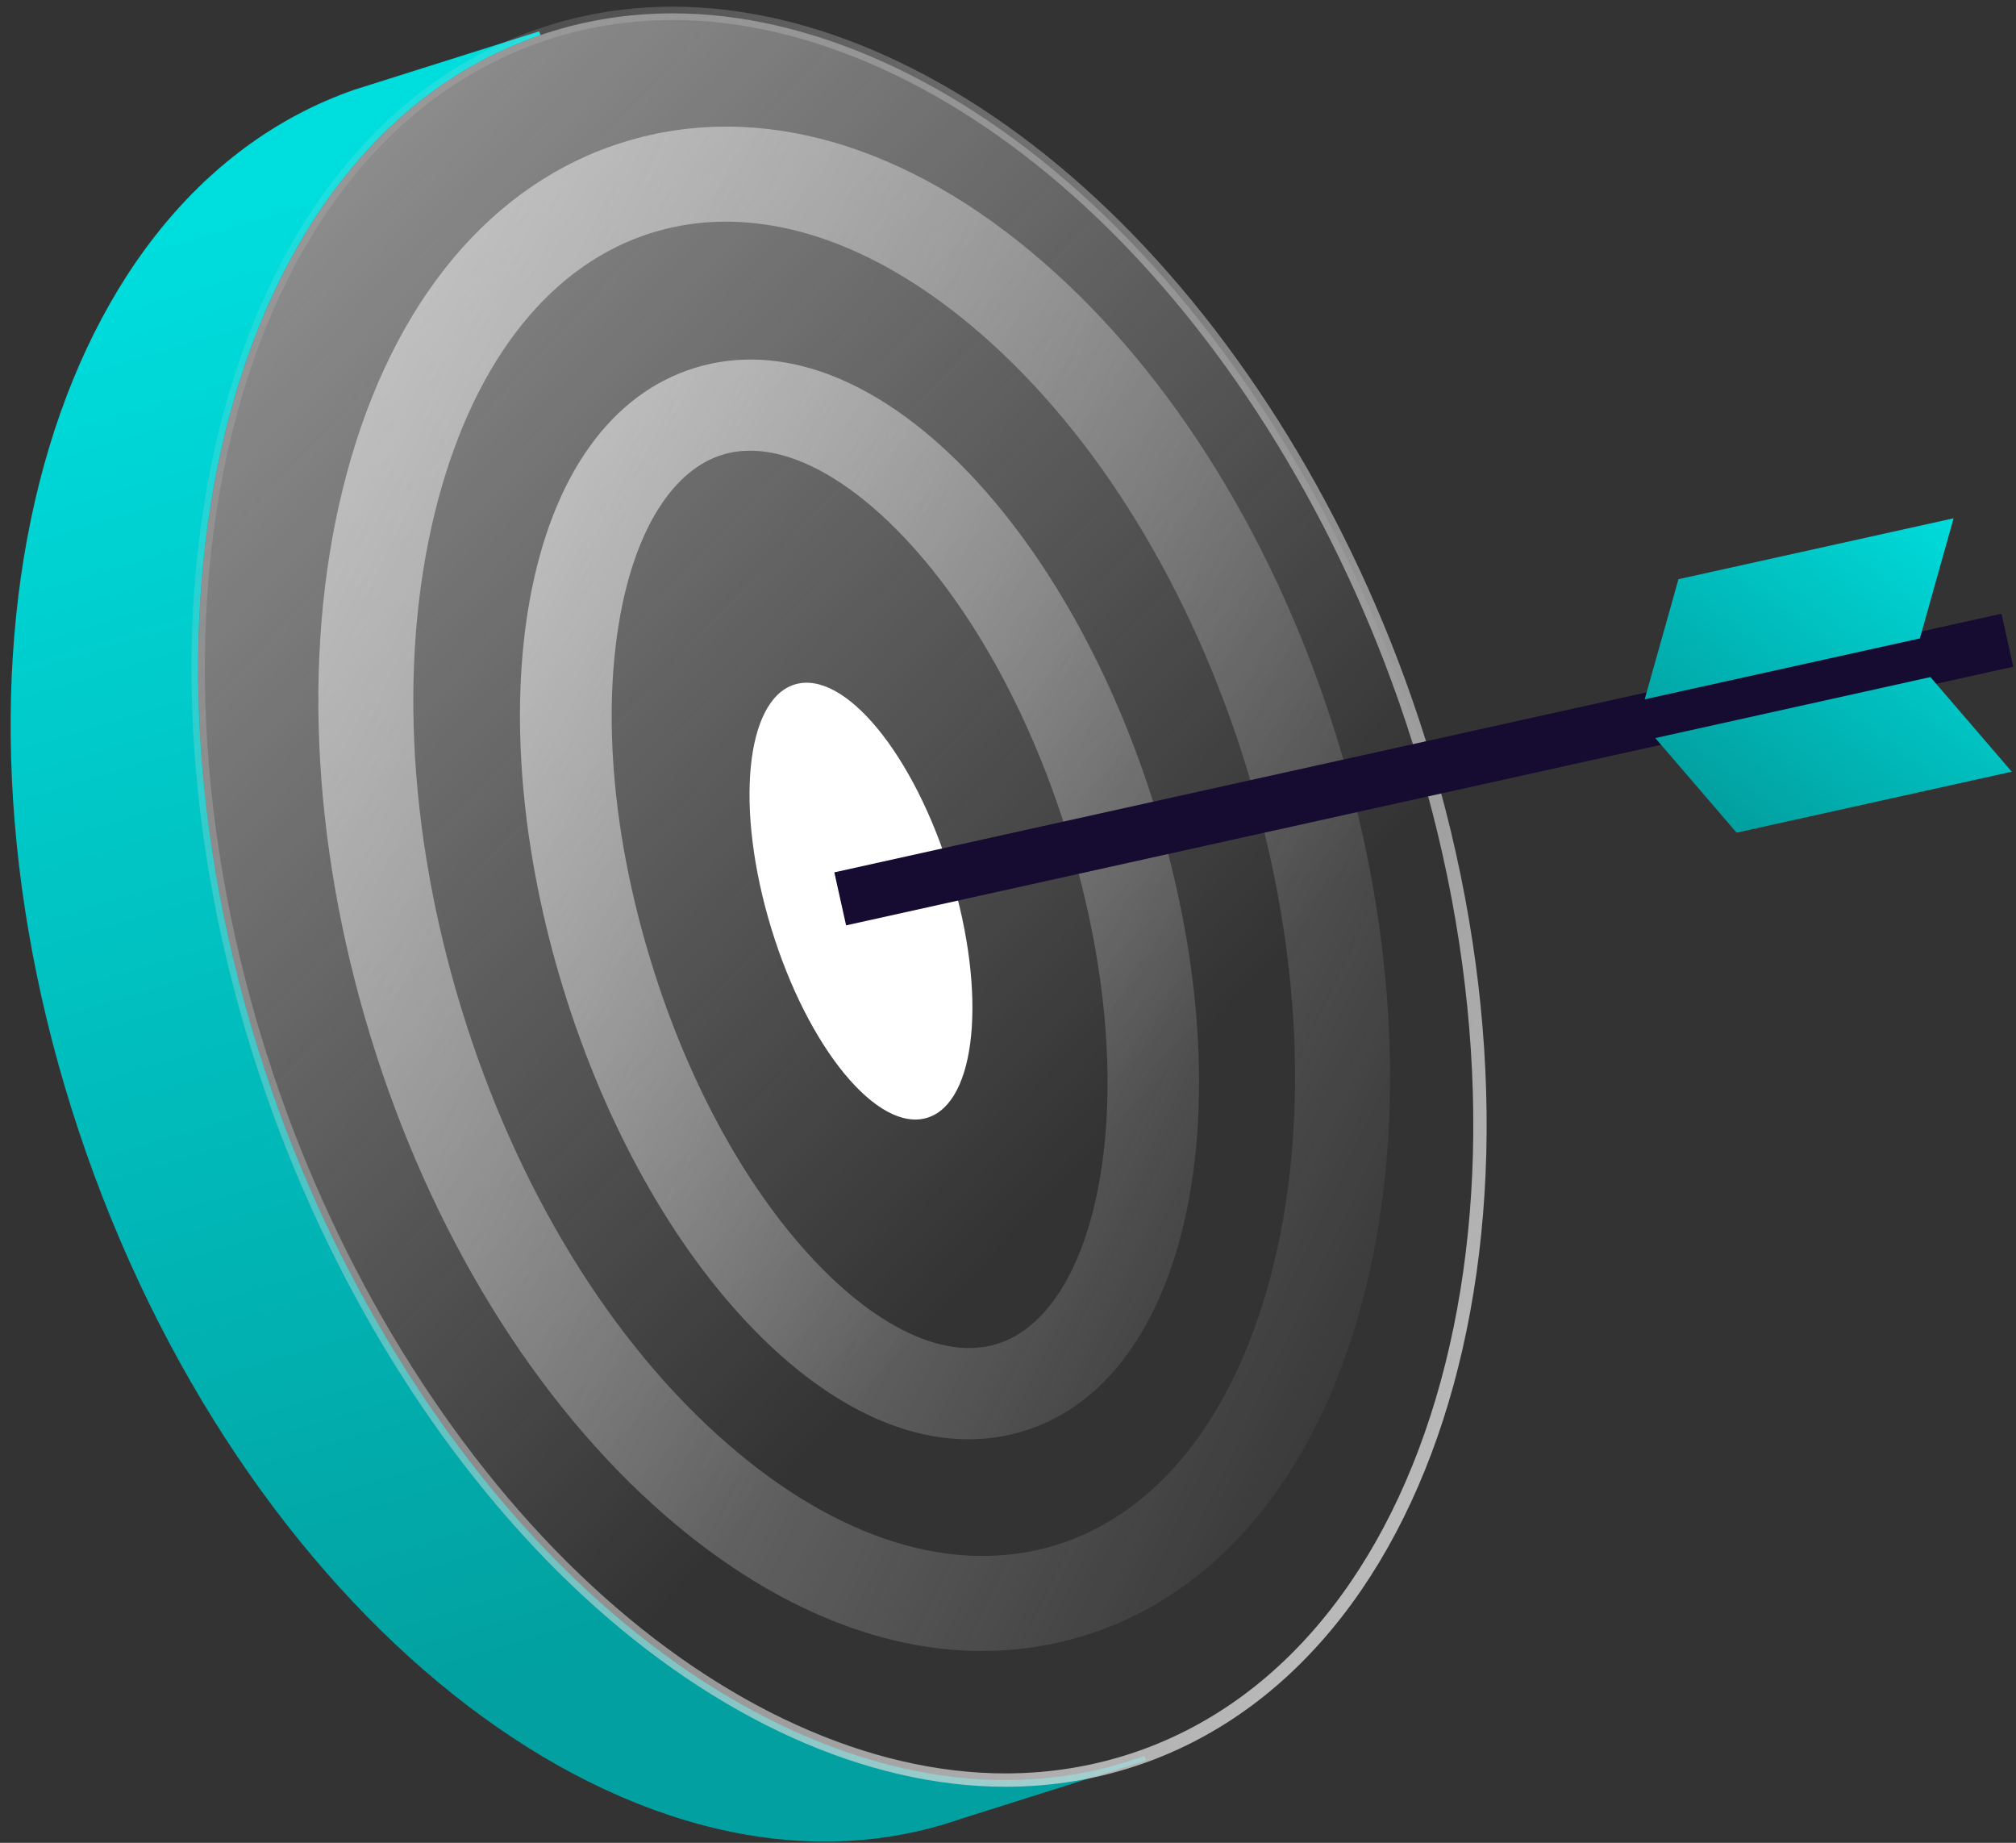
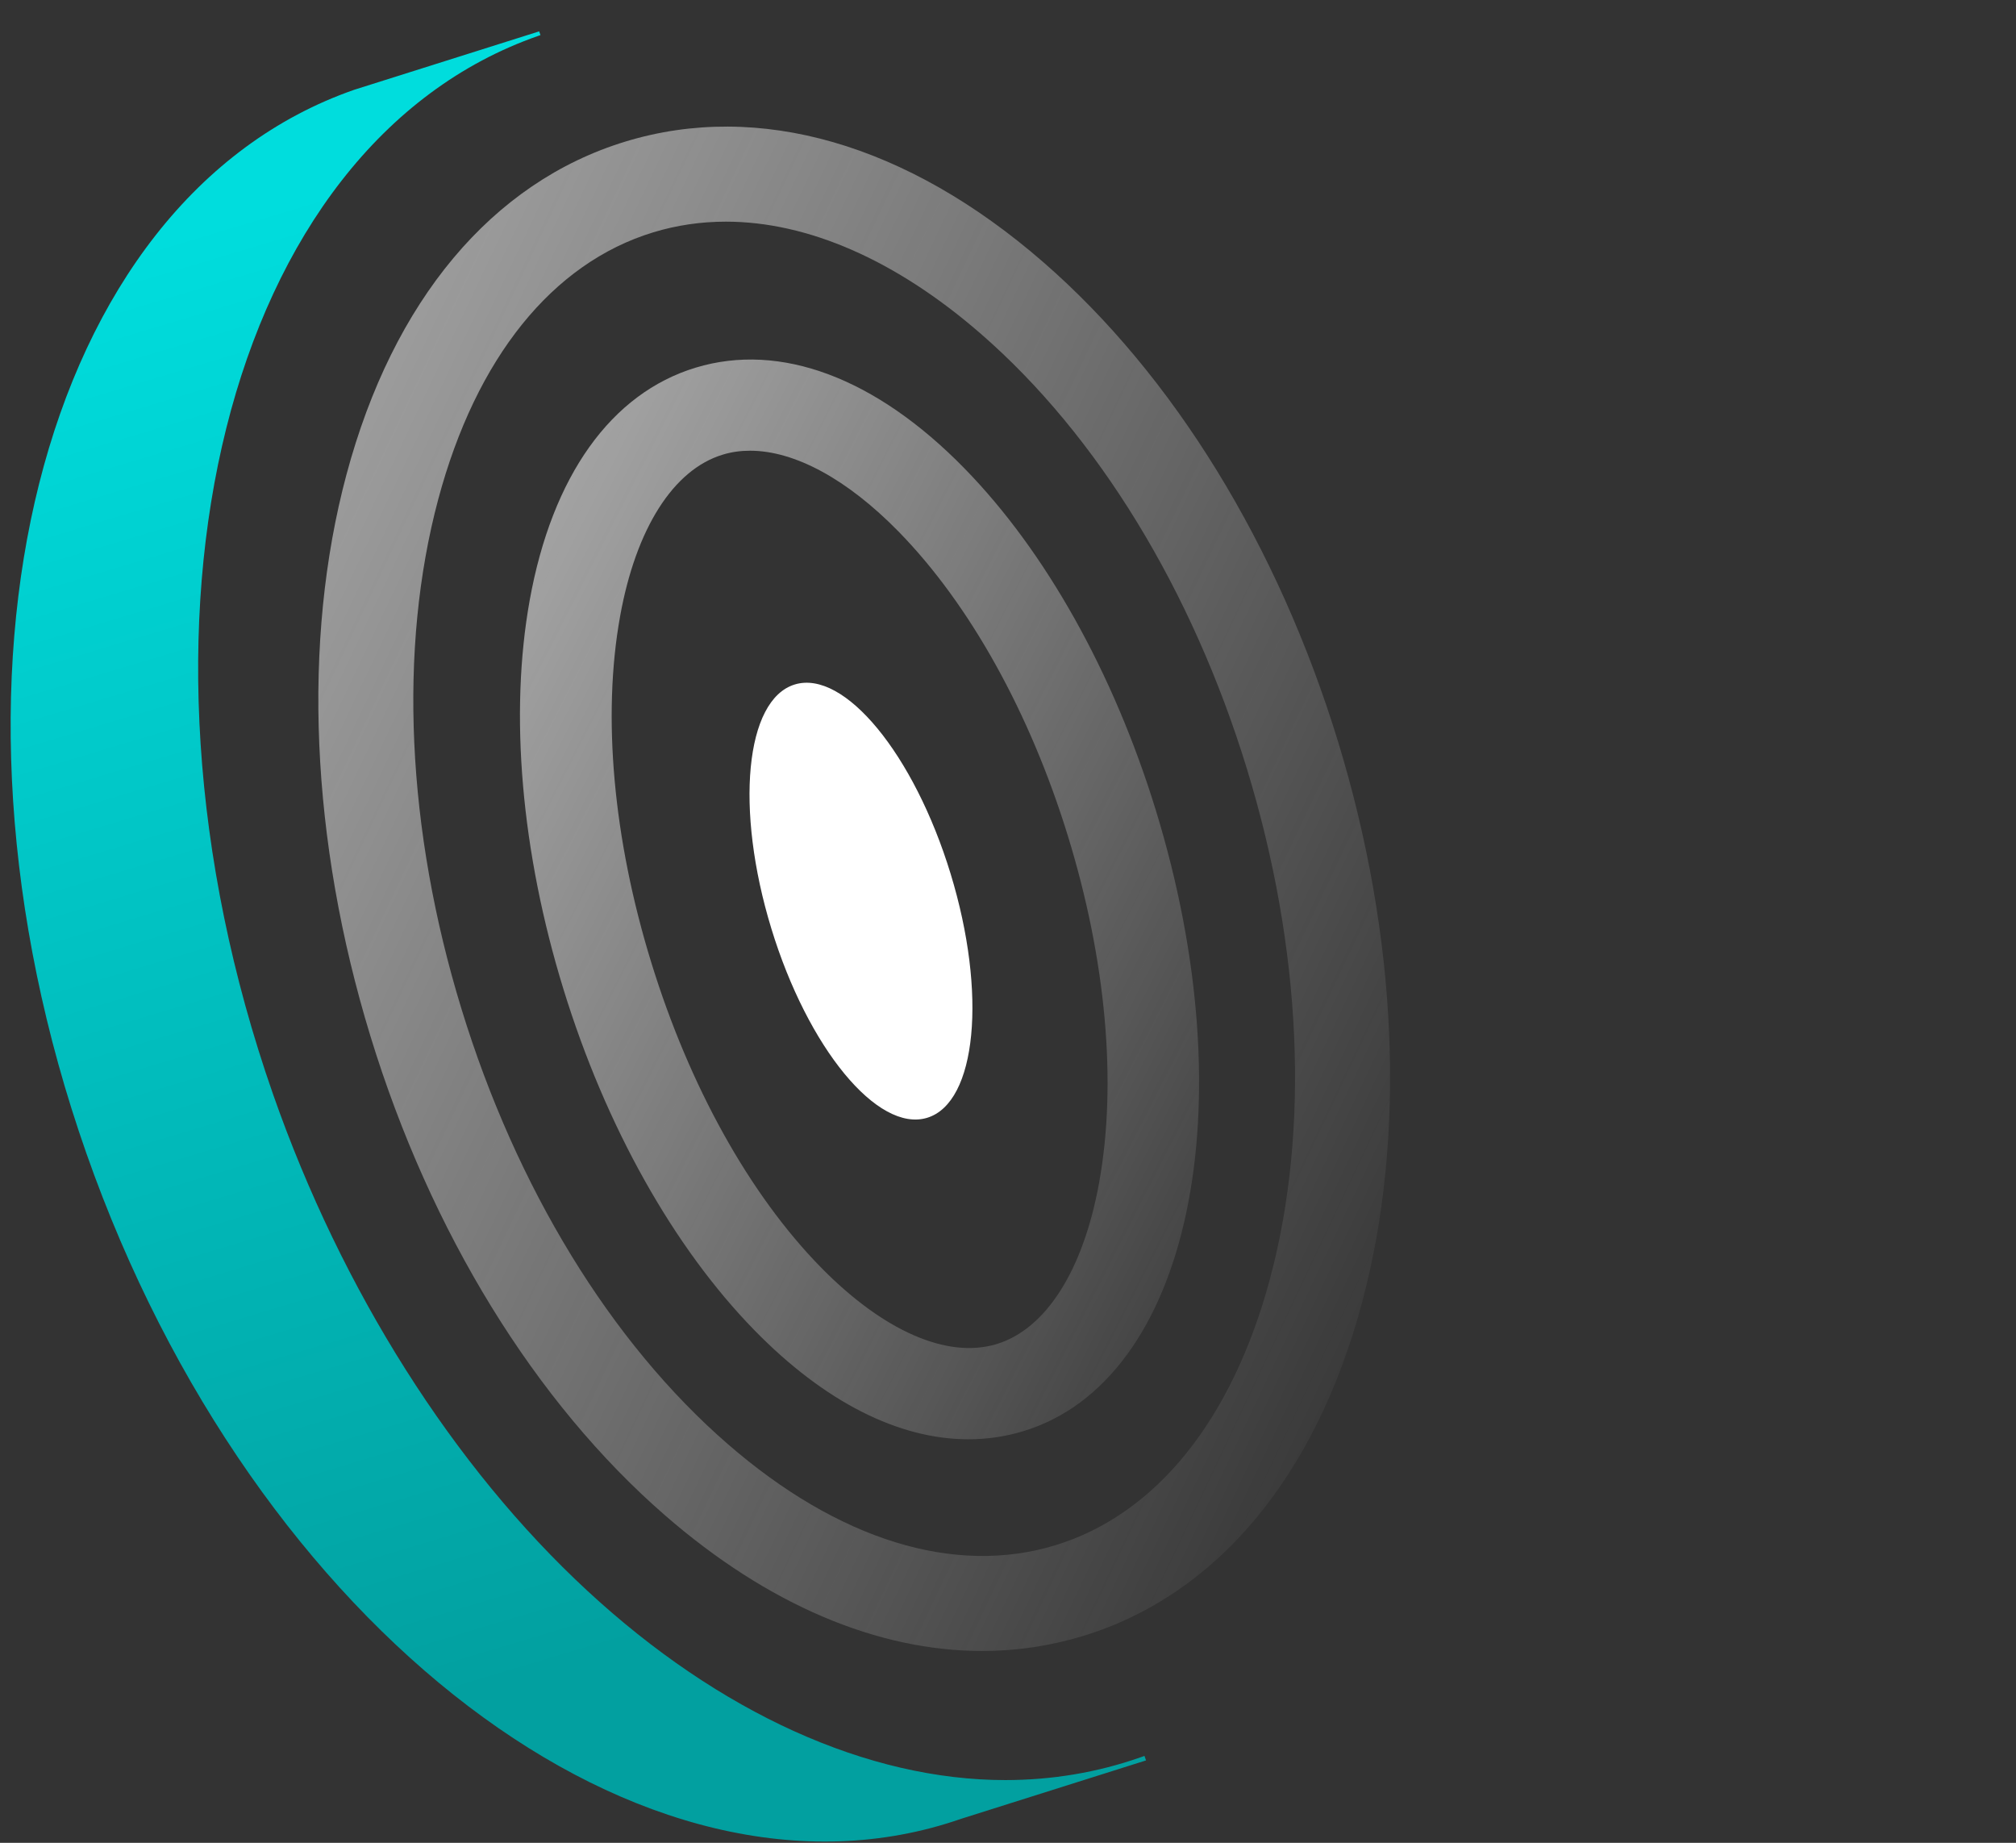
<svg xmlns="http://www.w3.org/2000/svg" width="151" height="138" viewBox="0 0 151 138" fill="none">
  <rect x="0" y="0" width="151" height="138" fill="#333333" stroke="none" />
  <path fill-rule="evenodd" clip-rule="evenodd" d="M43.998 119.131C53.876 128.271 64.993 133.302 75.297 133.302H75.302C78.785 133.302 82.183 132.733 85.395 131.609C85.504 131.571 85.613 131.532 85.722 131.493L85.84 131.829L71.999 136.199C48.36 144.428 19.019 122.111 6.466 86.356C-6.086 50.602 2.904 14.943 26.543 6.719L40.384 2.349L40.483 2.629C40.421 2.65 40.36 2.672 40.298 2.693C16.925 10.857 8.028 46.413 20.457 81.959C25.597 96.637 33.953 109.843 43.998 119.131Z" fill="url(#paint0_linear_8828_9478)" />
-   <path d="M75.299 133.302C64.995 133.302 53.878 128.271 44 119.131C33.955 109.843 25.599 96.637 20.459 81.959C8.03 46.413 16.927 10.857 40.301 2.693C43.512 1.569 46.91 1 50.394 1C60.697 1 71.815 6.032 81.693 15.171C91.738 24.46 100.099 37.665 105.234 52.344C117.667 87.885 108.766 123.445 85.397 131.609C82.186 132.733 78.788 133.302 75.304 133.302H75.299Z" fill="url(#paint1_linear_8828_9478)" stroke="url(#paint2_linear_8828_9478)" />
  <path d="M73.567 123.635C65.714 123.635 57.505 120.167 49.813 113.479C40.075 105.014 32.241 92.272 27.75 77.606C23.258 62.941 22.617 48.005 25.946 35.556C29.435 22.511 36.856 13.648 46.841 10.602C56.831 7.556 67.95 10.763 78.148 19.636C87.886 28.1 95.72 40.843 100.212 55.508C104.703 70.174 105.344 85.109 102.016 97.558C98.526 110.603 91.105 119.466 81.121 122.512C78.661 123.26 76.131 123.635 73.562 123.635H73.567ZM54.371 16.599C52.505 16.599 50.687 16.864 48.925 17.4C41.376 19.702 35.66 26.802 32.825 37.389C29.834 48.573 30.451 62.121 34.558 75.531C38.665 88.942 45.744 100.518 54.49 108.121C62.77 115.321 71.487 118.021 79.036 115.719C86.585 113.417 92.302 106.316 95.132 95.73C98.123 84.546 97.505 70.998 93.399 57.588C89.292 44.178 82.213 32.6 73.467 24.998C67.114 19.474 60.505 16.599 54.366 16.599H54.371Z" fill="url(#paint3_linear_8828_9478)" />
  <path d="M72.537 107.782C67.311 107.782 61.763 104.987 56.523 99.63C50.454 93.427 45.368 84.348 42.204 74.079C39.039 63.804 38.144 53.459 39.675 44.948C41.356 35.639 45.773 29.451 52.111 27.53C58.449 25.609 65.601 28.285 72.238 35.075C78.306 41.278 83.392 50.357 86.557 60.627C93.434 82.957 89.08 103.405 76.645 107.175C75.306 107.581 73.928 107.782 72.532 107.782H72.537ZM56.181 33.752C55.468 33.752 54.779 33.847 54.129 34.048C50.43 35.171 47.632 39.581 46.447 46.147C45.098 53.612 45.927 62.825 48.783 72.081C51.634 81.342 56.137 89.437 61.459 94.88C66.145 99.668 70.947 101.775 74.646 100.652C78.345 99.529 81.143 95.119 82.328 88.553C83.677 81.089 82.843 71.876 79.992 62.619C77.141 53.358 72.638 45.263 67.316 39.82C63.458 35.878 59.518 33.752 56.181 33.752Z" fill="url(#paint4_linear_8828_9478)" />
  <path d="M69.447 83.706C73.155 82.574 73.941 74.392 71.201 65.431C68.462 56.471 63.235 50.125 59.527 51.258C55.819 52.39 55.033 60.572 57.773 69.532C60.512 78.492 65.739 84.838 69.447 83.706Z" fill="white" />
-   <path d="M149.913 45.958L62.492 65.327L63.373 69.296L150.793 49.928L149.913 45.958Z" fill="#160B30" />
-   <path fill-rule="evenodd" clip-rule="evenodd" d="M125.718 43.374L123.188 52.37L143.801 47.808L146.326 38.812L125.718 43.374ZM144.59 50.703L150.682 57.789L130.074 62.356L123.982 55.27L144.59 50.703Z" fill="url(#paint5_linear_8828_9478)" />
  <defs>
    <linearGradient id="paint0_linear_8828_9478" x1="46.497" y1="123.5" x2="14.497" y2="17" gradientUnits="userSpaceOnUse">
      <stop stop-color="#02A0A0" />
      <stop offset="1" stop-color="#00DDDD" />
    </linearGradient>
    <linearGradient id="paint1_linear_8828_9478" x1="-51.569" y1="-58.352" x2="91.214" y2="76.514" gradientUnits="userSpaceOnUse">
      <stop stop-color="#E4E4E4" />
      <stop offset="1" stop-color="white" stop-opacity="0" />
    </linearGradient>
    <linearGradient id="paint2_linear_8828_9478" x1="148.233" y1="126.409" x2="-10.472" y2="20.596" gradientUnits="userSpaceOnUse">
      <stop stop-color="#E0E0E0" />
      <stop offset="1" stop-color="#E0E0E0" stop-opacity="0" />
    </linearGradient>
    <linearGradient id="paint3_linear_8828_9478" x1="-31.685" y1="-41.729" x2="138.918" y2="39.005" gradientUnits="userSpaceOnUse">
      <stop stop-color="#E4E4E4" />
      <stop offset="1" stop-color="white" stop-opacity="0" />
    </linearGradient>
    <linearGradient id="paint4_linear_8828_9478" x1="3.759" y1="-9.351" x2="124.193" y2="51.895" gradientUnits="userSpaceOnUse">
      <stop stop-color="#E4E4E4" />
      <stop offset="1" stop-color="white" stop-opacity="0" />
    </linearGradient>
    <linearGradient id="paint5_linear_8828_9478" x1="130.489" y1="62" x2="147.989" y2="39" gradientUnits="userSpaceOnUse">
      <stop stop-color="#02A0A0" />
      <stop offset="1" stop-color="#00DDDD" />
    </linearGradient>
  </defs>
</svg>